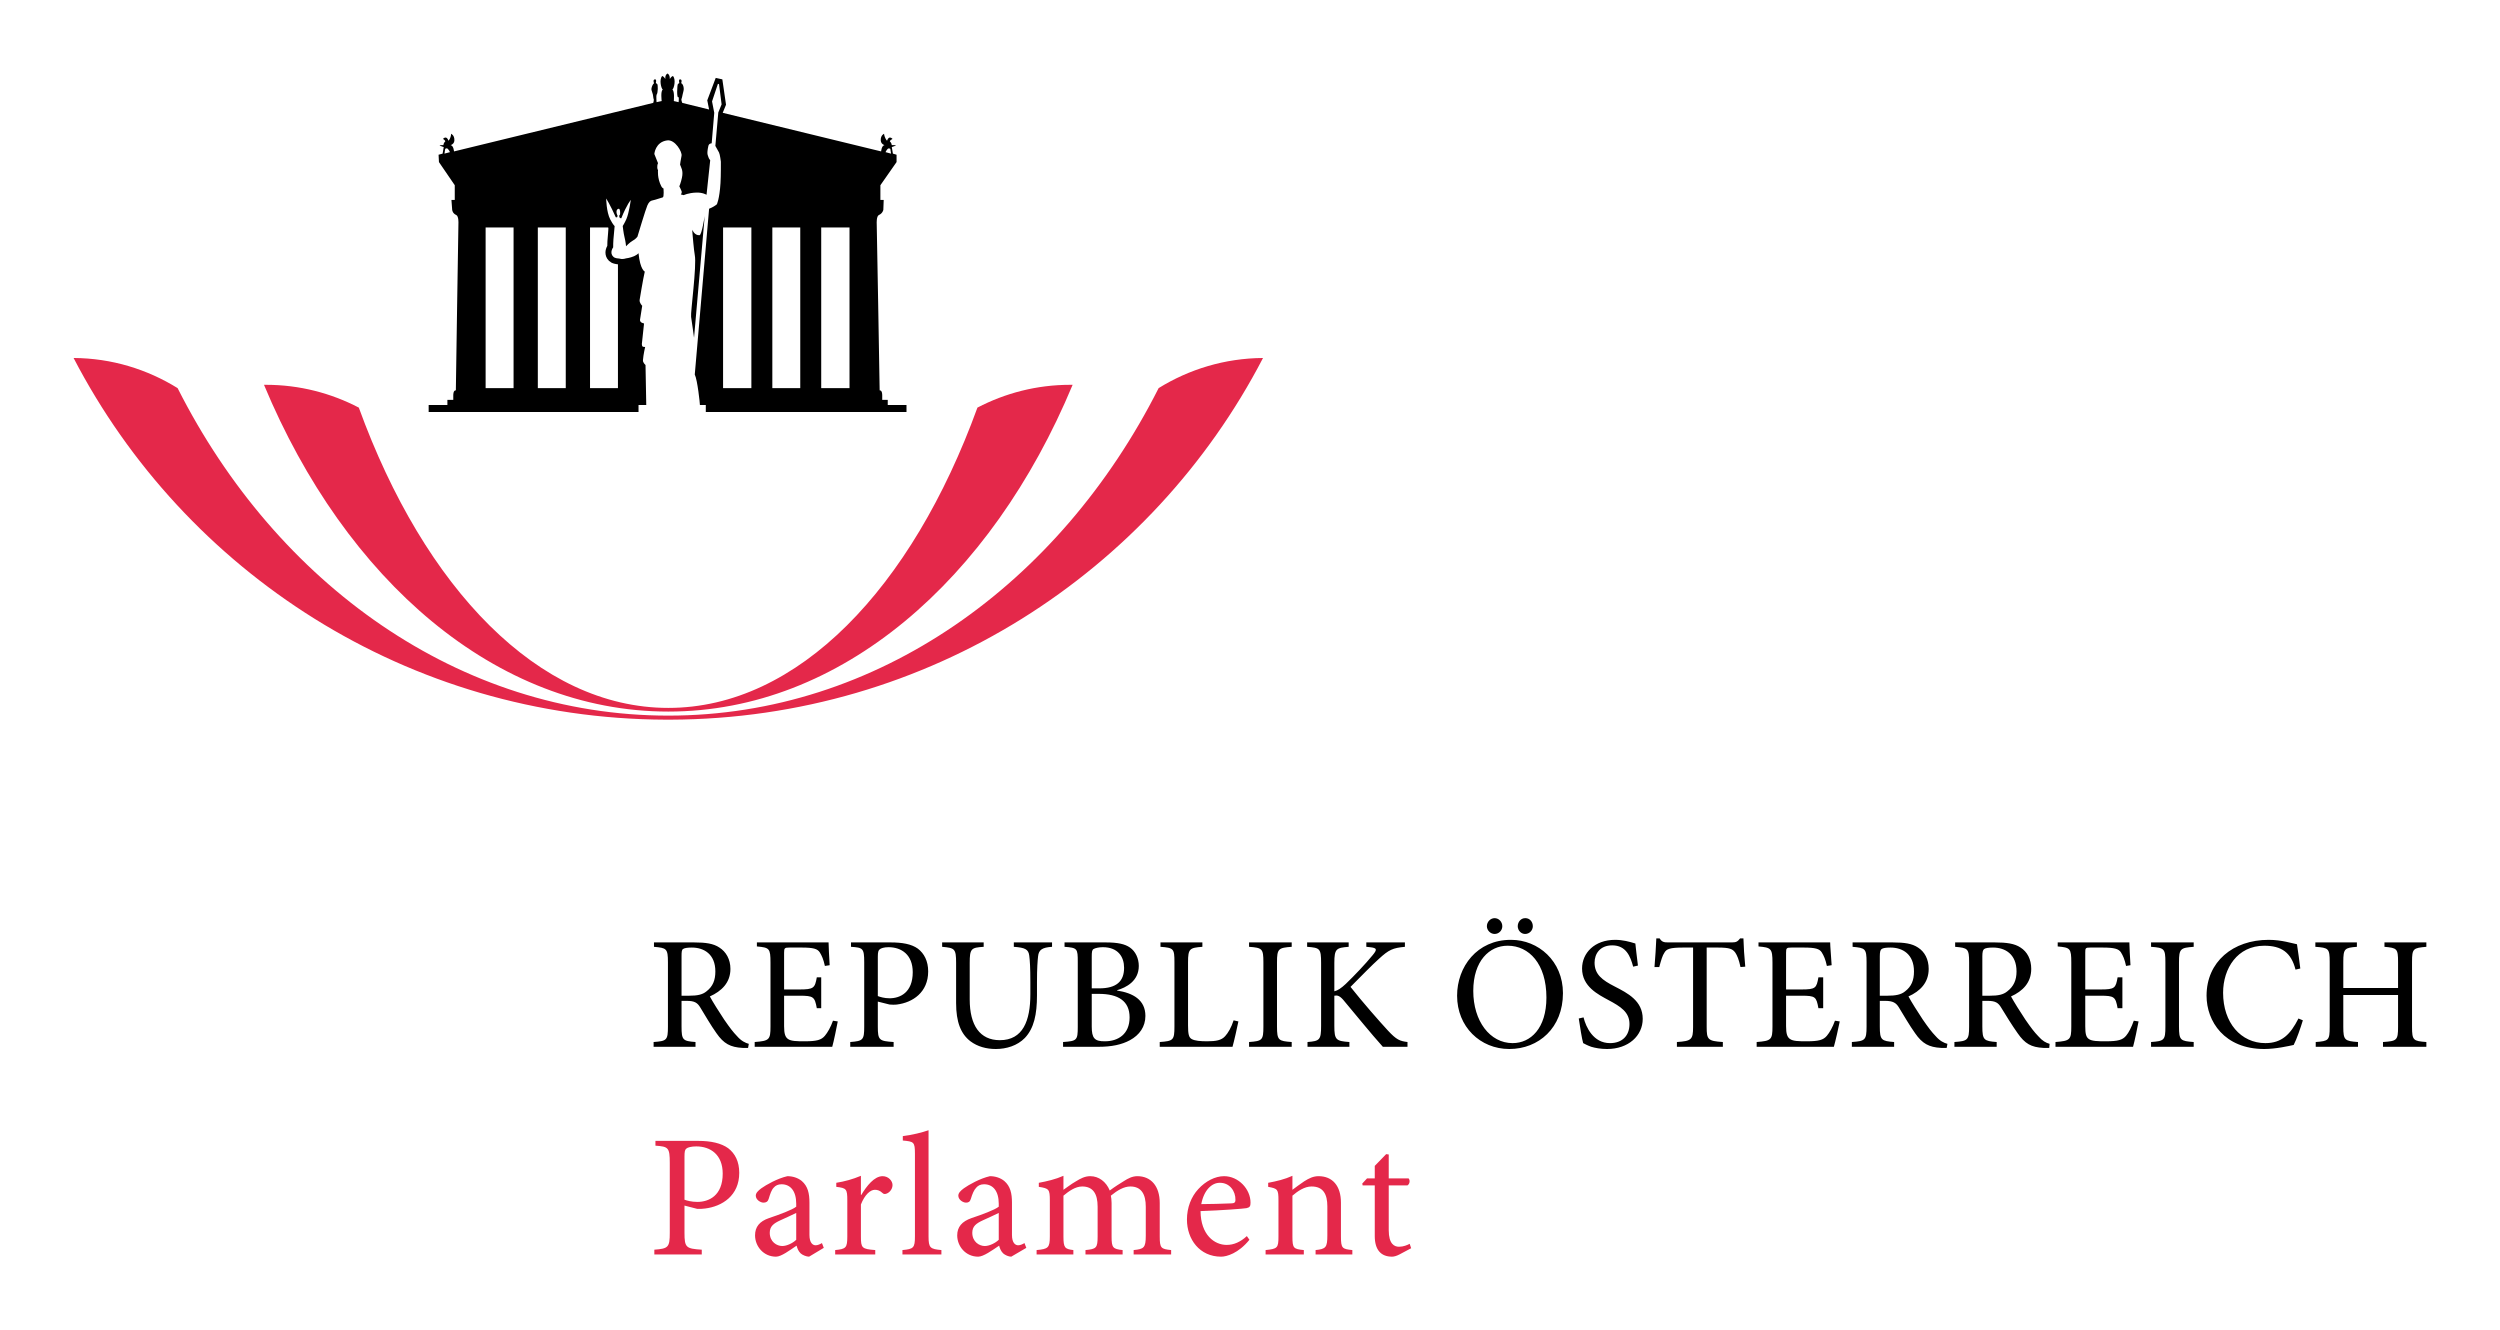
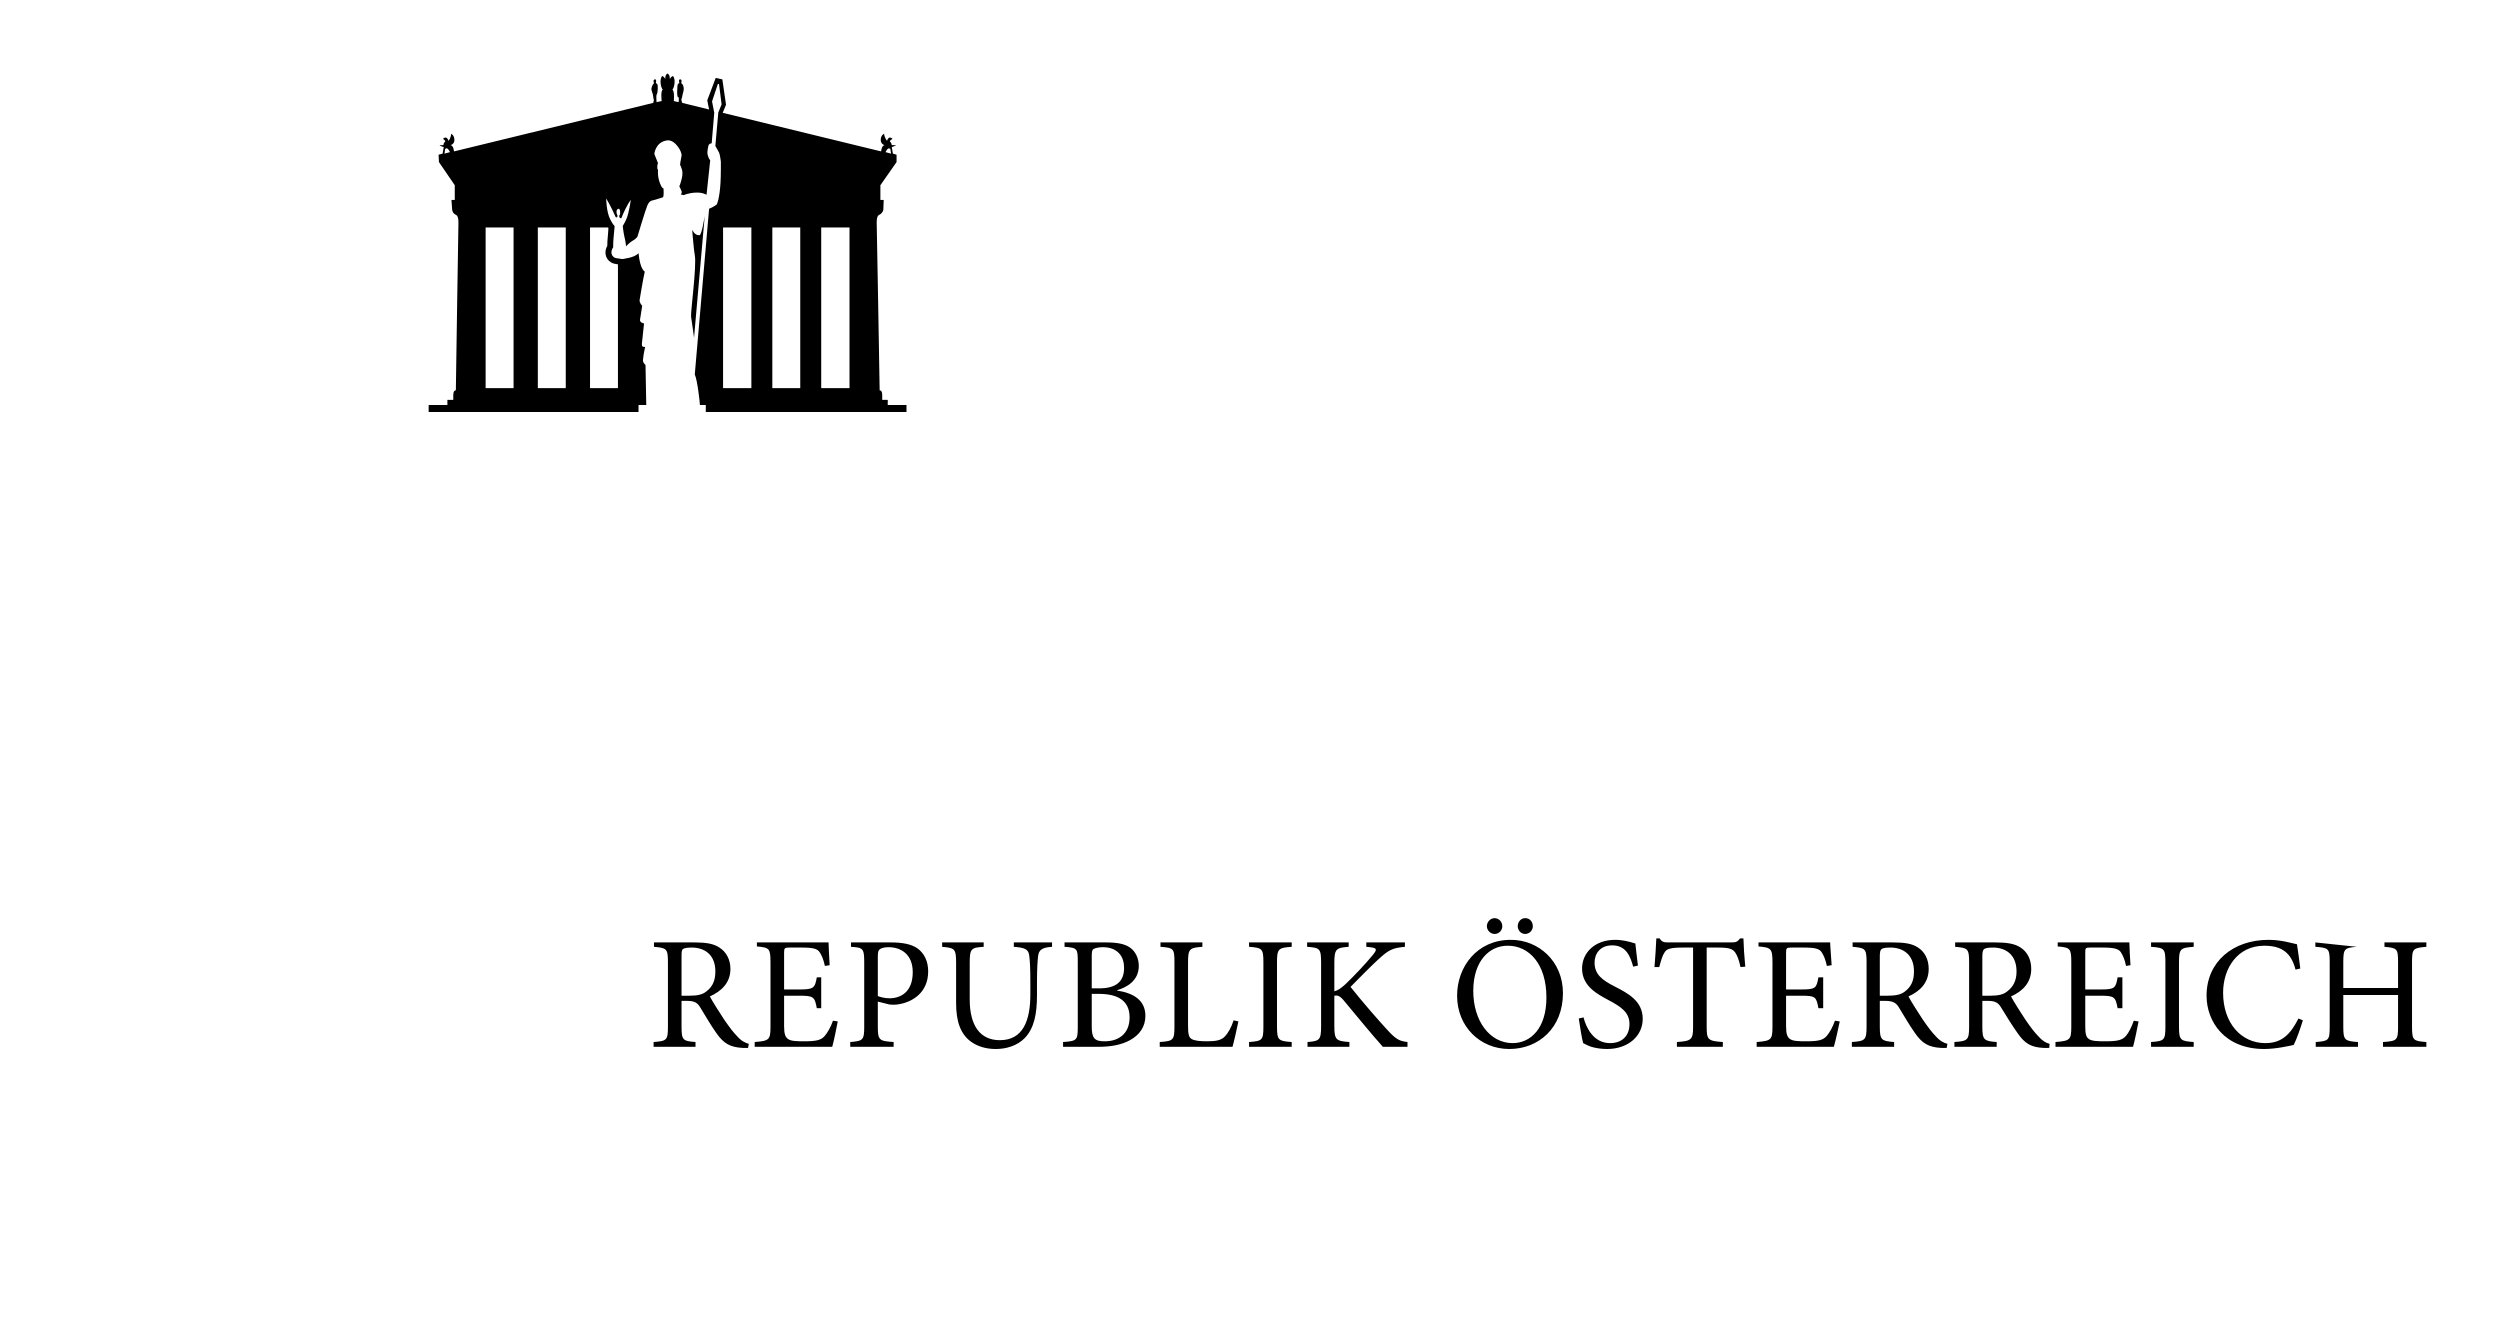
<svg xmlns="http://www.w3.org/2000/svg" version="1.0" width="602.362" height="320.528" id="svg2743">
  <defs id="defs2745" />
  <g id="layer1">
    <g transform="matrix(2.834, 0, 0, 2.834, 216.731, -75.992)" id="g2786">
-       <path d="M -19.719,33.062 C -19.969,33.195 -19.906,33.531 -19.906,33.531 C -19.906,33.531 -20.062,33.273 -20.188,33.281 C -20.442,33.604 -20.265,34.328 -20.125,34.438 C -20.329,34.546 -20.219,35.406 -20.219,35.406 L -20.656,35.5 C -20.656,35.5 -20.694,34.964 -20.656,34.875 C -20.52,34.709 -20.535,34.029 -20.594,33.969 C -20.628,33.936 -20.68,33.889 -20.719,33.875 C -20.691,33.755 -20.649,33.562 -20.781,33.562 C -20.944,33.562 -20.926,33.764 -20.875,33.875 C -20.867,33.896 -20.864,33.885 -20.875,33.906 C -20.916,33.915 -20.964,33.99 -21,34.062 C -21.039,34.137 -21.089,34.275 -21.094,34.375 C -21.1,34.491 -21.014,34.646 -20.969,34.844 C -20.935,34.987 -20.935,35.167 -20.906,35.219 C -20.852,35.306 -20.938,35.562 -20.938,35.562 L -37.875,39.688 C -37.875,39.688 -37.914,39.195 -38.156,39.156 C -37.96,39.075 -37.851,38.949 -37.844,38.75 C -37.826,38.303 -38.125,38.188 -38.125,38.188 C -38.125,38.187 -38.108,38.506 -38.344,38.781 C -38.52,38.276 -38.812,38.625 -38.812,38.625 C -38.812,38.625 -38.583,38.759 -38.625,38.844 C -38.761,38.95 -38.781,39.156 -38.781,39.156 C -38.781,39.156 -39.072,39.142 -39.094,39.188 C -39.107,39.208 -38.987,39.221 -38.938,39.25 C -38.869,39.29 -38.75,39.312 -38.75,39.312 L -38.844,39.875 L -39.188,39.969 L -39.156,40.594 L -37.812,42.562 L -37.812,43.812 L -38.094,43.812 L -38.031,44.656 C -38.031,44.656 -38.01,44.953 -37.688,45.094 C -37.466,45.189 -37.5,45.812 -37.5,45.812 C -37.5,45.812 -37.719,59.429 -37.719,60 C -37.925,60 -37.938,60.297 -37.938,60.438 C -37.938,60.574 -37.938,60.812 -37.938,60.812 L -38.438,60.812 L -38.438,61.25 L -40.031,61.25 L -40.031,61.844 L -22.188,61.844 L -22.188,61.25 L -21.531,61.25 L -21.594,57.844 C -21.594,57.844 -21.83,57.65 -21.812,57.438 C -21.773,56.925 -21.625,56.312 -21.625,56.312 C -21.816,56.309 -21.899,56.316 -21.906,56.062 L -21.719,54.312 C -21.719,54.313 -22.089,54.265 -22.062,54 L -21.875,52.812 C -21.875,52.813 -22.13,52.565 -22.094,52.312 C -22.094,52.312 -21.804,50.519 -21.656,49.906 C -21.656,49.906 -22.05,49.75 -22.188,48.344 C -22.29,48.449 -22.439,48.541 -22.562,48.594 C -22.913,48.746 -23.25,48.781 -23.25,48.781 C -23.25,48.781 -23.534,48.88 -23.75,48.812 C -23.875,48.776 -24.045,48.8 -24.219,48.719 C -24.286,48.69 -24.3,48.669 -24.344,48.625 C -24.681,48.292 -24.344,47.844 -24.344,47.844 C -24.344,47.844 -24.354,47.36 -24.281,46.719 C -24.218,46.102 -24.219,46.031 -24.219,46.031 C -24.219,46.031 -24.324,45.977 -24.594,45.469 C -24.926,44.829 -24.938,43.688 -24.938,43.688 C -24.937,43.688 -24.576,44.26 -24.125,45.281 C -24.076,45.306 -24,45.281 -24,45.281 C -23.99,45.249 -23.969,45.156 -23.969,45.156 C -23.969,45.156 -24.06,44.994 -24.062,44.844 C -24.069,44.661 -23.983,44.58 -23.875,44.562 C -23.778,44.548 -23.75,44.756 -23.75,44.938 C -23.75,45.12 -23.844,45.156 -23.844,45.156 L -23.781,45.344 C -23.781,45.344 -23.736,45.364 -23.656,45.375 C -23.159,44.15 -22.844,43.812 -22.844,43.812 C -22.844,43.812 -22.992,44.907 -23.219,45.438 C -23.355,45.749 -23.531,46.031 -23.531,46.031 C -23.531,46.031 -23.468,46.635 -23.375,47 C -23.28,47.365 -23.25,47.75 -23.25,47.75 C -23.25,47.75 -22.94,47.421 -22.688,47.281 C -22.432,47.149 -22.281,46.938 -22.281,46.938 C -22.281,46.938 -21.582,44.6 -21.438,44.281 C -21.293,43.961 -21.183,43.888 -20.969,43.844 C -20.696,43.788 -20.477,43.691 -20.125,43.594 C -20.011,43.562 -20.062,42.844 -20.062,42.844 C -20.062,42.844 -20.183,42.794 -20.25,42.656 C -20.613,41.957 -20.531,41.281 -20.531,41.281 C -20.531,41.281 -20.589,41.19 -20.594,41.062 C -20.602,40.794 -20.531,40.688 -20.531,40.688 L -20.844,39.906 C -20.844,39.906 -20.766,38.883 -19.75,38.75 C -19.078,38.659 -18.459,39.744 -18.531,40.062 C -18.604,40.383 -18.656,40.812 -18.656,40.812 C -18.586,41.039 -18.358,41.299 -18.5,41.938 C -18.587,42.349 -18.719,42.656 -18.719,42.656 C -18.719,42.656 -18.586,42.907 -18.531,43.062 C -18.472,43.224 -18.594,43.344 -18.594,43.344 L -18.344,43.406 C -18.344,43.406 -17.964,43.211 -17.281,43.188 C -16.734,43.166 -16.406,43.375 -16.406,43.375 L -16.094,40.438 C -16.094,40.438 -16.223,40.29 -16.25,40.156 C -16.277,40.025 -16.419,39.979 -16.25,39.219 C -16.199,38.994 -15.969,39 -15.969,39 L -15.75,36.406 L -15.938,35.438 L -15.438,33.938 L -15.344,33.969 L -15.125,35.688 L -15.406,36.375 L -15.656,39.219 C -15.656,39.219 -15.515,39.472 -15.344,39.781 C -15.26,39.941 -15.188,40.562 -15.188,40.562 C -15.188,40.562 -15.18,41.759 -15.219,42.375 C -15.305,43.764 -15.531,44.188 -15.531,44.188 C -15.641,44.278 -15.849,44.428 -16.188,44.562 C -16.188,44.562 -17.34,57.955 -17.406,58.656 C -17.176,59.112 -16.961,61.164 -16.969,61.25 L -16.469,61.25 L -16.469,61.844 L 0.594,61.844 L 0.594,61.25 L -1,61.25 L -1,60.812 L -1.469,60.812 C -1.469,60.813 -1.469,60.574 -1.469,60.438 C -1.469,60.297 -1.481,60 -1.688,60 C -1.687,59.429 -1.938,45.812 -1.938,45.812 C -1.938,45.812 -1.97,45.189 -1.75,45.094 C -1.429,44.953 -1.375,44.656 -1.375,44.656 L -1.344,43.812 L -1.625,43.812 L -1.625,42.562 L -0.25,40.594 L -0.25,39.969 L -0.562,39.875 L -0.656,39.312 C -0.656,39.312 -0.536,39.29 -0.469,39.25 C -0.42,39.221 -0.302,39.208 -0.312,39.188 C -0.333,39.142 -0.656,39.156 -0.656,39.156 C -0.656,39.156 -0.677,38.95 -0.812,38.844 C -0.855,38.759 -0.594,38.625 -0.594,38.625 C -0.594,38.625 -0.888,38.276 -1.062,38.781 C -1.296,38.506 -1.312,38.188 -1.312,38.188 C -1.312,38.187 -1.614,38.303 -1.594,38.75 C -1.586,38.949 -1.479,39.075 -1.281,39.156 C -1.525,39.195 -1.562,39.688 -1.562,39.688 L -15.031,36.406 L -14.75,35.719 L -15.062,33.562 L -15.625,33.438 L -16.344,35.344 C -16.344,35.344 -16.25,35.812 -16.188,36.125 L -18.469,35.562 C -18.469,35.562 -18.581,35.306 -18.531,35.219 C -18.5,35.167 -18.469,34.987 -18.438,34.844 C -18.394,34.646 -18.341,34.491 -18.344,34.375 C -18.345,34.275 -18.365,34.138 -18.406,34.062 C -18.442,33.99 -18.488,33.915 -18.531,33.906 C -18.541,33.885 -18.57,33.896 -18.562,33.875 C -18.512,33.764 -18.491,33.562 -18.656,33.562 C -18.785,33.562 -18.747,33.755 -18.719,33.875 C -18.759,33.889 -18.806,33.936 -18.844,33.969 C -18.899,34.029 -18.968,35.246 -18.781,35.062 C -18.742,35.155 -18.781,35.5 -18.781,35.5 L -19.188,35.406 C -19.187,35.406 -19.108,34.546 -19.312,34.438 C -19.17,34.327 -18.995,33.604 -19.25,33.281 C -19.374,33.273 -19.531,33.531 -19.531,33.531 C -19.531,33.531 -19.492,33.203 -19.719,33.062 z M -38.562,39.438 C -38.519,39.422 -38.464,39.409 -38.406,39.469 C -38.285,39.585 -38.219,39.75 -38.219,39.75 L -38.688,39.875 L -38.625,39.469 C -38.625,39.469 -38.606,39.453 -38.562,39.438 z M -0.938,39.438 C -0.855,39.421 -0.781,39.469 -0.781,39.469 L -0.719,39.875 L -1.188,39.75 C -1.187,39.75 -1.119,39.585 -1,39.469 C -0.971,39.439 -0.965,39.443 -0.938,39.438 z M -16.562,45.188 C -16.563,45.187 -16.815,46.799 -17,46.812 C -17.435,46.847 -17.625,46.344 -17.625,46.344 L -17.594,46.75 C -17.594,46.75 -17.484,48.087 -17.406,48.5 C -17.227,49.401 -17.776,53.377 -17.719,53.75 C -17.63,54.315 -17.469,55.531 -17.469,55.531 L -16.562,45.188 z M -35.188,46.156 L -32.812,46.156 L -32.812,59.812 L -35.188,59.812 L -35.188,46.156 z M -30.75,46.156 L -28.375,46.156 L -28.375,59.812 L -30.75,59.812 L -30.75,46.156 z M -26.312,46.156 L -24.781,46.156 C -24.769,46.174 -24.761,46.171 -24.75,46.188 C -24.755,46.279 -24.756,46.45 -24.781,46.688 C -24.835,47.177 -24.843,47.538 -24.844,47.719 C -24.936,47.886 -25,48.084 -25,48.281 C -25,48.519 -24.924,48.765 -24.719,48.969 L -24.688,49 L -24.469,49.156 C -24.295,49.234 -24.12,49.263 -24,49.281 L -23.938,49.281 L -23.938,59.812 L -26.312,59.812 L -26.312,46.156 z M -15,46.156 L -12.594,46.156 L -12.594,59.812 L -15,59.812 L -15,46.156 z M -10.812,46.156 L -8.438,46.156 L -8.438,59.812 L -10.812,59.812 L -10.812,46.156 z M -6.656,46.156 L -4.25,46.156 L -4.25,59.812 L -6.656,59.812 L -6.656,46.156 z M 50.594,104.875 C 50.252,104.875 49.937,105.18 49.938,105.562 C 49.938,105.918 50.252,106.219 50.594,106.219 C 50.962,106.219 51.25,105.918 51.25,105.562 C 51.25,105.18 50.949,104.875 50.594,104.875 z M 53.188,104.875 C 52.845,104.875 52.562,105.18 52.562,105.562 C 52.562,105.918 52.845,106.219 53.188,106.219 C 53.556,106.219 53.844,105.918 53.844,105.562 C 53.844,105.18 53.574,104.875 53.219,104.875 L 53.188,104.875 z M 64.344,106.594 C 64.316,107.331 64.256,108.199 64.188,109.031 L 64.594,109.031 C 64.757,108.43 64.868,108.045 65.031,107.812 C 65.209,107.498 65.491,107.375 66.625,107.375 L 67.469,107.375 L 67.469,114.125 C 67.469,115.205 67.336,115.324 66.094,115.406 L 66.094,115.812 L 70,115.812 L 70,115.406 C 68.716,115.324 68.625,115.191 68.625,114.125 L 68.625,107.375 L 69.562,107.375 C 70.6,107.375 70.83,107.498 71.062,107.812 C 71.213,108.045 71.363,108.376 71.5,109.031 L 71.906,109 C 71.825,108.207 71.764,107.207 71.75,106.594 L 71.469,106.594 C 71.264,106.853 71.15,106.938 70.781,106.938 L 65.375,106.938 C 64.993,106.938 64.816,106.907 64.625,106.594 L 64.344,106.594 z M 51.969,106.719 C 49.1,106.719 47.406,109.01 47.406,111.469 C 47.406,114.104 49.371,116 51.844,116 C 54.344,116 56.406,114.201 56.406,111.25 C 56.406,108.519 54.309,106.719 52,106.719 L 51.969,106.719 z M 60.844,106.719 C 59.081,106.719 58.031,107.845 58.031,109.156 C 58.031,110.7 59.406,111.365 60.281,111.844 C 61.305,112.389 62.062,112.864 62.062,113.875 C 62.062,114.871 61.445,115.5 60.406,115.5 C 58.986,115.5 58.361,114.145 58.156,113.312 L 57.75,113.406 C 57.846,114.062 58.03,115.214 58.125,115.5 C 58.263,115.569 58.47,115.69 58.812,115.812 C 59.14,115.909 59.597,116 60.156,116 C 61.974,116 63.188,114.871 63.188,113.438 C 63.188,111.894 61.891,111.246 60.812,110.688 C 59.734,110.14 59.094,109.654 59.094,108.656 C 59.094,107.919 59.543,107.188 60.594,107.188 C 61.782,107.188 62.143,108.139 62.375,109 L 62.781,108.906 C 62.671,108.046 62.616,107.522 62.562,107.031 C 62.044,106.868 61.472,106.719 60.844,106.719 z M 116.406,106.719 C 113.36,106.719 111.125,108.588 111.125,111.469 C 111.125,113.641 112.63,116 116.031,116 C 117.015,116 118.15,115.739 118.531,115.656 C 118.778,115.192 119.123,114.19 119.312,113.562 L 118.938,113.406 C 118.255,114.759 117.519,115.5 116.125,115.5 C 114.049,115.5 112.531,113.772 112.531,111.219 C 112.531,109.142 113.75,107.219 116.031,107.219 C 117.506,107.219 118.319,107.802 118.688,109.25 L 119.094,109.156 C 119.011,108.419 118.921,107.859 118.812,107.094 C 118.43,107.025 117.513,106.719 116.406,106.719 z M -20.875,106.938 L -20.875,107.312 C -19.81,107.409 -19.688,107.45 -19.688,108.625 L -19.688,114.094 C -19.688,115.255 -19.786,115.324 -20.906,115.406 L -20.906,115.812 L -17.344,115.812 L -17.344,115.406 C -18.422,115.324 -18.531,115.241 -18.531,114.094 L -18.531,111.906 L -18.094,111.906 C -17.396,111.906 -17.17,112.086 -16.938,112.469 C -16.527,113.139 -16.041,113.986 -15.562,114.656 C -14.947,115.544 -14.381,115.851 -13.344,115.906 C -13.194,115.92 -13.039,115.906 -12.875,115.906 L -12.812,115.562 C -13.113,115.48 -13.457,115.316 -13.812,114.906 C -14.155,114.551 -14.414,114.21 -14.906,113.5 C -15.315,112.885 -15.893,111.969 -16.125,111.531 C -15.127,111.081 -14.375,110.362 -14.375,109.188 C -14.375,108.369 -14.752,107.73 -15.312,107.375 C -15.819,107.034 -16.471,106.938 -17.469,106.938 L -20.875,106.938 z M -12.125,106.938 L -12.125,107.281 C -11.059,107.376 -10.969,107.44 -10.969,108.656 L -10.969,114.094 C -10.969,115.215 -11.069,115.31 -12.312,115.406 L -12.312,115.812 L -5.719,115.812 C -5.595,115.39 -5.332,114.106 -5.25,113.656 L -5.656,113.594 C -5.848,114.14 -6.113,114.603 -6.344,114.875 C -6.645,115.231 -7.025,115.344 -8.062,115.344 C -8.745,115.344 -9.209,115.334 -9.469,115.156 C -9.714,114.993 -9.812,114.704 -9.812,114.062 L -9.812,111.469 L -8.5,111.469 C -7.311,111.469 -7.209,111.561 -7.031,112.531 L -6.656,112.531 L -6.656,109.906 L -7.031,109.906 C -7.195,110.823 -7.288,110.938 -8.531,110.938 L -9.812,110.938 L -9.812,107.812 C -9.812,107.416 -9.768,107.375 -9.344,107.375 L -8.312,107.375 C -7.329,107.375 -6.973,107.481 -6.781,107.781 C -6.604,108.067 -6.468,108.364 -6.344,108.938 L -5.938,108.875 C -5.979,108.165 -6.031,107.265 -6.031,106.938 L -12.125,106.938 z M -4.125,106.938 L -4.125,107.312 C -3.114,107.381 -3,107.424 -3,108.625 L -3,114.094 C -3,115.229 -3.095,115.324 -4.188,115.406 L -4.188,115.812 L -0.5,115.812 L -0.5,115.406 C -1.73,115.324 -1.844,115.254 -1.844,114.094 L -1.844,111.969 L -0.844,112.219 C -0.693,112.234 -0.424,112.246 -0.219,112.219 C 1.12,112.054 2.437,111.183 2.438,109.406 C 2.438,108.519 2.095,107.877 1.562,107.469 C 1.016,107.073 0.22,106.938 -0.75,106.938 L -4.125,106.938 z M 3.625,106.938 L 3.625,107.312 C 4.69,107.409 4.813,107.459 4.812,108.688 L 4.812,112.094 C 4.812,113.706 5.213,114.715 6.031,115.344 C 6.633,115.794 7.382,116 8.188,116 C 9.09,116 10.015,115.718 10.656,115.062 C 11.436,114.243 11.688,113.049 11.688,111.438 L 11.688,110.344 C 11.688,109.074 11.74,108.494 11.781,108.125 C 11.836,107.551 12.149,107.368 12.969,107.312 L 12.969,106.938 L 9.719,106.938 L 9.719,107.312 C 10.688,107.381 10.963,107.53 11.031,108.062 C 11.085,108.486 11.125,109.056 11.125,110.312 L 11.125,111.344 C 11.125,113.597 10.498,115.25 8.531,115.25 C 6.838,115.25 5.969,113.994 5.969,111.781 L 5.969,108.688 C 5.969,107.459 6.091,107.381 7.156,107.312 L 7.156,106.938 L 3.625,106.938 z M 14.031,106.938 L 14.031,107.312 C 15.124,107.395 15.156,107.459 15.156,108.594 L 15.156,114.125 C 15.156,115.259 15.081,115.324 13.906,115.406 L 13.906,115.812 L 16.938,115.812 C 18.017,115.812 18.898,115.632 19.594,115.25 C 20.4,114.814 20.906,114.104 20.906,113.188 C 20.906,111.823 19.852,111.236 18.5,111.031 L 18.5,111 C 19.251,110.781 20.344,110.235 20.344,108.938 C 20.344,108.309 20.072,107.703 19.594,107.375 C 19.171,107.075 18.556,106.938 17.531,106.938 L 14.031,106.938 z M 22.188,106.938 L 22.188,107.312 C 23.309,107.395 23.375,107.464 23.375,108.625 L 23.375,114.094 C 23.375,115.254 23.273,115.324 22.125,115.406 L 22.125,115.812 L 28.312,115.812 C 28.435,115.39 28.731,114.08 28.812,113.656 L 28.406,113.562 C 28.203,114.191 27.934,114.634 27.688,114.906 C 27.374,115.261 26.907,115.344 26.156,115.344 C 25.582,115.344 25.117,115.306 24.844,115.156 C 24.598,115.02 24.531,114.737 24.531,114 L 24.531,108.625 C 24.531,107.464 24.67,107.395 25.75,107.312 L 25.75,106.938 L 22.188,106.938 z M 29.719,106.938 L 29.719,107.312 C 30.839,107.395 30.937,107.464 30.938,108.625 L 30.938,114.094 C 30.938,115.255 30.839,115.324 29.719,115.406 L 29.719,115.812 L 33.344,115.812 L 33.344,115.406 C 32.224,115.324 32.094,115.269 32.094,114.094 L 32.094,108.625 C 32.094,107.464 32.224,107.395 33.344,107.312 L 33.344,106.938 L 29.719,106.938 z M 34.656,106.938 L 34.656,107.312 C 35.736,107.395 35.844,107.445 35.844,108.688 L 35.844,114.031 C 35.844,115.233 35.726,115.324 34.688,115.406 L 34.688,115.812 L 38.25,115.812 L 38.25,115.406 C 37.116,115.324 36.969,115.233 36.969,114.031 L 36.969,111.469 C 37.201,111.427 37.391,111.444 37.719,111.812 C 38.935,113.26 40.029,114.625 41.094,115.812 L 43.188,115.812 L 43.188,115.406 C 42.531,115.324 42.255,115.216 41.531,114.438 C 40.847,113.7 39.367,112.016 38.344,110.719 C 39.259,109.791 40.218,108.821 40.75,108.344 C 41.61,107.551 41.945,107.409 42.969,107.312 L 42.969,106.938 L 39.688,106.938 L 39.688,107.312 L 40,107.344 C 40.615,107.412 40.628,107.539 40.219,108.031 C 39.604,108.782 38.689,109.745 37.938,110.469 C 37.555,110.824 37.269,111.025 36.969,111.094 L 36.969,108.688 C 36.969,107.472 37.135,107.395 38.188,107.312 L 38.188,106.938 L 34.656,106.938 z M 73.031,106.938 L 73.031,107.281 C 74.096,107.376 74.219,107.44 74.219,108.656 L 74.219,114.094 C 74.219,115.215 74.117,115.31 72.875,115.406 L 72.875,115.812 L 79.438,115.812 C 79.561,115.39 79.855,114.106 79.938,113.656 L 79.531,113.594 C 79.34,114.14 79.076,114.603 78.844,114.875 C 78.544,115.231 78.164,115.344 77.125,115.344 C 76.442,115.344 75.979,115.334 75.719,115.156 C 75.472,114.993 75.375,114.704 75.375,114.062 L 75.375,111.469 L 76.688,111.469 C 77.875,111.469 77.947,111.561 78.125,112.531 L 78.531,112.531 L 78.531,109.906 L 78.125,109.906 C 77.961,110.823 77.899,110.938 76.656,110.938 L 75.375,110.938 L 75.375,107.812 C 75.375,107.416 75.421,107.375 75.844,107.375 L 76.875,107.375 C 77.859,107.375 78.215,107.481 78.406,107.781 C 78.584,108.067 78.721,108.364 78.844,108.938 L 79.25,108.875 C 79.209,108.165 79.125,107.265 79.125,106.938 L 73.031,106.938 z M 81.031,106.938 L 81.031,107.312 C 82.097,107.409 82.219,107.45 82.219,108.625 L 82.219,114.094 C 82.219,115.255 82.089,115.324 80.969,115.406 L 80.969,115.812 L 84.562,115.812 L 84.562,115.406 C 83.484,115.324 83.344,115.241 83.344,114.094 L 83.344,111.906 L 83.781,111.906 C 84.478,111.906 84.736,112.086 84.969,112.469 C 85.379,113.139 85.865,113.986 86.344,114.656 C 86.957,115.544 87.524,115.851 88.562,115.906 C 88.713,115.92 88.868,115.906 89.031,115.906 L 89.094,115.562 C 88.794,115.48 88.449,115.316 88.094,114.906 C 87.752,114.551 87.492,114.21 87,113.5 C 86.59,112.885 86.013,111.969 85.781,111.531 C 86.778,111.081 87.5,110.362 87.5,109.188 C 87.5,108.369 87.154,107.73 86.594,107.375 C 86.089,107.034 85.434,106.938 84.438,106.938 L 81.031,106.938 z M 89.75,106.938 L 89.75,107.312 C 90.816,107.409 90.938,107.45 90.938,108.625 L 90.938,114.094 C 90.938,115.255 90.807,115.324 89.688,115.406 L 89.688,115.812 L 93.281,115.812 L 93.281,115.406 C 92.201,115.324 92.063,115.241 92.062,114.094 L 92.062,111.906 L 92.5,111.906 C 93.196,111.906 93.424,112.086 93.656,112.469 C 94.066,113.139 94.585,113.986 95.062,114.656 C 95.677,115.544 96.211,115.851 97.25,115.906 C 97.4,115.92 97.586,115.906 97.75,115.906 L 97.781,115.562 C 97.48,115.48 97.167,115.316 96.812,114.906 C 96.471,114.551 96.21,114.21 95.719,113.5 C 95.309,112.885 94.731,111.969 94.5,111.531 C 95.496,111.081 96.219,110.362 96.219,109.188 C 96.219,108.369 95.873,107.73 95.312,107.375 C 94.808,107.034 94.121,106.938 93.125,106.938 L 89.75,106.938 z M 98.469,106.938 L 98.469,107.281 C 99.535,107.376 99.625,107.44 99.625,108.656 L 99.625,114.094 C 99.625,115.215 99.525,115.31 98.281,115.406 L 98.281,115.812 L 104.875,115.812 C 104.999,115.39 105.261,114.106 105.344,113.656 L 104.938,113.594 C 104.746,114.14 104.514,114.603 104.281,114.875 C 103.981,115.231 103.601,115.344 102.562,115.344 C 101.88,115.344 101.385,115.334 101.125,115.156 C 100.879,114.993 100.812,114.704 100.812,114.062 L 100.812,111.469 L 102.094,111.469 C 103.282,111.469 103.385,111.561 103.562,112.531 L 103.969,112.531 L 103.969,109.906 L 103.562,109.906 C 103.399,110.823 103.336,110.938 102.094,110.938 L 100.812,110.938 L 100.812,107.812 C 100.812,107.416 100.828,107.375 101.25,107.375 L 102.281,107.375 C 103.265,107.375 103.653,107.481 103.844,107.781 C 104.021,108.067 104.159,108.364 104.281,108.938 L 104.656,108.875 C 104.615,108.165 104.562,107.265 104.562,106.938 L 98.469,106.938 z M 106.406,106.938 L 106.406,107.312 C 107.526,107.395 107.625,107.464 107.625,108.625 L 107.625,114.094 C 107.625,115.255 107.526,115.324 106.406,115.406 L 106.406,115.812 L 110.031,115.812 L 110.031,115.406 C 108.911,115.324 108.781,115.269 108.781,114.094 L 108.781,108.625 C 108.781,107.464 108.911,107.395 110.031,107.312 L 110.031,106.938 L 106.406,106.938 z M 120.375,106.938 L 120.375,107.312 C 121.495,107.395 121.594,107.446 121.594,108.594 L 121.594,114.125 C 121.594,115.272 121.499,115.324 120.406,115.406 L 120.406,115.812 L 124,115.812 L 124,115.406 C 122.88,115.324 122.75,115.259 122.75,114.125 L 122.75,111.406 L 127.406,111.406 L 127.406,114.125 C 127.406,115.272 127.3,115.324 126.125,115.406 L 126.125,115.812 L 129.812,115.812 L 129.812,115.406 C 128.706,115.324 128.594,115.272 128.594,114.125 L 128.594,108.594 C 128.594,107.459 128.692,107.409 129.812,107.312 L 129.812,106.938 L 126.25,106.938 L 126.25,107.312 C 127.315,107.409 127.406,107.459 127.406,108.594 L 127.406,110.812 L 122.75,110.812 L 122.75,108.594 C 122.75,107.459 122.868,107.395 123.906,107.312 L 123.906,106.938 L 120.375,106.938 z M 51.688,107.219 L 51.719,107.219 C 53.508,107.219 55,108.744 55,111.625 C 55,114.249 53.655,115.5 52.125,115.5 C 50.199,115.5 48.781,113.63 48.781,111.062 C 48.781,108.494 50.17,107.219 51.688,107.219 z M -0.938,107.344 C 0.182,107.344 1.125,107.994 1.125,109.469 C 1.125,111.204 0.044,111.688 -0.844,111.688 C -1.295,111.688 -1.666,111.569 -1.844,111.5 L -1.844,108.156 C -1.844,107.76 -1.796,107.614 -1.688,107.531 C -1.591,107.436 -1.32,107.344 -0.938,107.344 z M 17.281,107.344 C 18.58,107.344 19.094,108.165 19.094,109.094 C 19.094,110.241 18.457,110.844 16.969,110.844 L 16.344,110.844 L 16.344,108.188 C 16.344,107.736 16.364,107.582 16.5,107.5 C 16.624,107.419 16.954,107.344 17.281,107.344 z M -17.656,107.375 C -16.631,107.375 -15.656,107.93 -15.656,109.406 C -15.656,110.156 -15.873,110.683 -16.406,111.094 C -16.747,111.38 -17.191,111.469 -17.875,111.469 L -18.531,111.469 L -18.531,108.125 C -18.531,107.756 -18.516,107.569 -18.406,107.5 C -18.297,107.419 -18.052,107.375 -17.656,107.375 z M 84.25,107.375 C 85.274,107.375 86.25,107.93 86.25,109.406 C 86.25,110.156 86.033,110.683 85.5,111.094 C 85.159,111.38 84.683,111.469 84,111.469 L 83.344,111.469 L 83.344,108.125 C 83.344,107.756 83.39,107.569 83.5,107.5 C 83.609,107.419 83.854,107.375 84.25,107.375 z M 92.969,107.375 C 93.993,107.375 94.969,107.93 94.969,109.406 C 94.969,110.156 94.72,110.683 94.188,111.094 C 93.846,111.38 93.401,111.469 92.719,111.469 L 92.062,111.469 L 92.062,108.125 C 92.062,107.756 92.11,107.569 92.219,107.5 C 92.329,107.419 92.572,107.375 92.969,107.375 z M 16.344,111.312 L 16.938,111.312 C 18.604,111.312 19.562,111.92 19.562,113.312 C 19.562,114.748 18.575,115.344 17.469,115.344 C 16.58,115.358 16.344,115.078 16.344,114.094 L 16.344,111.312 z" id="path157" style="fill: rgb(0, 0, 0); fill-opacity: 1; fill-rule: nonzero; stroke: none;" />
-       <path d="M -70.219,57.25 C -60.766,75.461 -41.791,87.924 -19.875,88 L -19.469,88 C 2.449,87.924 21.455,75.461 30.906,57.25 C 27.653,57.271 24.611,58.214 22.031,59.812 C 13.609,76.484 -1.9,87.656 -19.656,87.656 C -37.411,87.656 -52.953,76.484 -61.375,59.812 C -63.955,58.214 -66.965,57.27 -70.219,57.25 z M -54.031,59.531 C -47.105,76.156 -34.306,87.312 -19.656,87.312 C -5.005,87.313 7.792,76.156 14.719,59.531 C 14.646,59.531 14.572,59.531 14.5,59.531 C 11.66,59.531 8.981,60.241 6.625,61.469 C 1.044,76.831 -8.636,87 -19.656,87 C -30.675,87 -40.388,76.831 -45.969,61.469 C -48.325,60.241 -51.004,59.531 -53.844,59.531 C -53.916,59.531 -53.96,59.531 -54.031,59.531 z M 2.469,122.906 C 1.964,123.085 1.054,123.317 0.281,123.406 L 0.281,123.781 C 1.218,123.87 1.312,123.895 1.312,124.906 L 1.312,131.938 C 1.312,132.919 1.186,133.005 0.25,133.094 L 0.25,133.469 L 3.562,133.469 L 3.562,133.094 C 2.611,133.005 2.469,132.919 2.469,131.938 L 2.469,122.906 z M -20.75,123.812 L -20.75,124.219 C -19.65,124.294 -19.531,124.38 -19.531,125.688 L -19.531,131.625 C -19.531,132.859 -19.655,132.974 -20.844,133.062 L -20.844,133.469 L -16.812,133.469 L -16.812,133.062 C -18.15,132.974 -18.281,132.889 -18.281,131.625 L -18.281,129.312 L -17.188,129.594 C -17.024,129.607 -16.754,129.591 -16.531,129.562 C -15.074,129.384 -13.625,128.464 -13.625,126.531 C -13.625,125.565 -13.982,124.884 -14.562,124.438 C -15.158,124.006 -16.037,123.812 -17.094,123.812 L -20.75,123.812 z M -17.281,124.281 C -16.062,124.281 -15.031,124.989 -15.031,126.594 C -15.031,128.482 -16.221,129 -17.188,129 C -17.677,129 -18.088,128.887 -18.281,128.812 L -18.281,125.156 C -18.281,124.725 -18.244,124.558 -18.125,124.469 C -18.021,124.365 -17.698,124.281 -17.281,124.281 z M 41.375,124.938 L 40.406,125.938 L 40.406,127 L 39.75,127 L 39.344,127.438 L 39.375,127.594 L 40.406,127.594 L 40.406,131.906 C 40.406,133.081 40.938,133.656 41.875,133.656 C 42.024,133.656 42.248,133.602 42.5,133.469 L 43.5,132.938 L 43.375,132.562 C 43.181,132.666 42.841,132.812 42.469,132.812 C 42.083,132.812 41.594,132.596 41.594,131.406 L 41.594,127.594 L 43.188,127.594 C 43.381,127.475 43.43,127.162 43.281,127 L 41.594,127 L 41.594,124.969 L 41.375,124.938 z M -3.281,126.781 C -3.995,127.079 -4.646,127.257 -5.375,127.375 L -5.375,127.719 C -4.513,127.823 -4.437,127.894 -4.438,128.875 L -4.438,131.938 C -4.438,132.904 -4.548,133.005 -5.469,133.094 L -5.469,133.469 L -2.062,133.469 L -2.062,133.094 C -3.208,133.005 -3.281,132.919 -3.281,131.938 L -3.281,129.219 C -2.955,128.386 -2.48,127.969 -2.094,127.969 C -1.856,127.969 -1.66,128.042 -1.438,128.25 C -1.347,128.339 -1.241,128.355 -1.062,128.281 C -0.78,128.148 -0.594,127.86 -0.594,127.562 C -0.594,127.221 -0.931,126.812 -1.438,126.812 C -2.15,126.812 -2.804,127.663 -3.25,128.406 L -3.281,128.406 L -3.281,126.781 z M 13.938,126.781 C 13.268,127.079 12.499,127.257 11.844,127.375 L 11.844,127.719 C 12.706,127.853 12.781,127.922 12.781,128.875 L 12.781,131.938 C 12.781,132.904 12.637,133.005 11.656,133.094 L 11.656,133.469 L 14.781,133.469 L 14.781,133.094 C 14.054,133.005 13.938,132.904 13.938,131.938 L 13.938,128.469 C 14.383,128.096 14.951,127.688 15.531,127.688 C 16.453,127.688 16.844,128.306 16.844,129.406 L 16.844,131.938 C 16.844,132.919 16.734,133.005 15.812,133.094 L 15.812,133.469 L 18.969,133.469 L 18.969,133.094 C 18.151,133.005 18.031,132.905 18.031,131.969 L 18.031,129.094 C 18.031,128.811 17.999,128.646 17.969,128.469 C 18.534,128.007 19.09,127.688 19.625,127.688 C 20.561,127.688 20.938,128.35 20.938,129.406 L 20.938,131.875 C 20.938,132.915 20.769,133.005 19.906,133.094 L 19.906,133.469 L 23.094,133.469 L 23.094,133.094 C 22.231,133.005 22.125,132.934 22.125,131.938 L 22.125,129.094 C 22.125,127.638 21.364,126.812 20.219,126.812 C 19.789,126.812 19.42,127.011 19.094,127.219 C 18.736,127.441 18.306,127.704 17.875,128.031 C 17.562,127.272 16.933,126.812 16.219,126.812 C 15.758,126.812 15.386,127.013 15,127.25 C 14.539,127.517 14.249,127.761 13.938,127.969 L 13.938,126.781 z M 33.406,126.781 C 32.752,127.079 32.057,127.243 31.344,127.375 L 31.344,127.719 C 32.146,127.868 32.219,127.922 32.219,128.875 L 32.219,131.938 C 32.219,132.919 32.135,132.99 31.125,133.094 L 31.125,133.469 L 34.375,133.469 L 34.375,133.094 C 33.499,133.005 33.406,132.949 33.406,131.938 L 33.406,128.469 C 33.852,128.083 34.437,127.688 35.031,127.688 C 36.028,127.688 36.375,128.349 36.375,129.375 L 36.375,131.844 C 36.375,132.87 36.251,133.005 35.375,133.094 L 35.375,133.469 L 38.5,133.469 L 38.5,133.094 C 37.639,133.005 37.531,132.949 37.531,131.938 L 37.531,129.062 C 37.531,127.636 36.814,126.812 35.625,126.812 C 35.194,126.812 34.823,126.983 34.406,127.25 C 34.035,127.502 33.704,127.746 33.406,127.969 L 33.406,126.781 z M -9.531,126.812 C -10.379,127.005 -11.334,127.546 -11.75,127.844 C -12.031,128.053 -12.219,128.245 -12.219,128.469 C -12.219,128.81 -11.83,129.062 -11.562,129.062 C -11.354,129.062 -11.2,128.987 -11.125,128.75 C -10.991,128.304 -10.881,127.974 -10.688,127.781 C -10.539,127.603 -10.314,127.5 -10.031,127.5 C -9.274,127.5 -8.781,128.072 -8.781,129.156 L -8.781,129.406 C -9.109,129.674 -10.203,130.077 -11.094,130.375 C -11.911,130.657 -12.281,131.13 -12.281,131.844 C -12.281,132.78 -11.555,133.656 -10.5,133.656 C -10.054,133.656 -9.345,133.12 -8.75,132.719 C -8.676,132.986 -8.599,133.181 -8.406,133.375 C -8.242,133.524 -7.91,133.656 -7.688,133.656 L -6.438,132.906 L -6.594,132.5 C -6.742,132.589 -6.948,132.688 -7.125,132.688 C -7.379,132.688 -7.656,132.481 -7.656,131.812 L -7.656,129.062 C -7.656,128.275 -7.793,127.664 -8.312,127.219 C -8.64,126.951 -9.085,126.812 -9.531,126.812 z M 7.688,126.812 C 6.84,127.005 5.885,127.546 5.469,127.844 C 5.186,128.053 5,128.245 5,128.469 C 5,128.81 5.389,129.062 5.656,129.062 C 5.865,129.062 5.989,128.987 6.062,128.75 C 6.196,128.304 6.337,127.974 6.531,127.781 C 6.68,127.603 6.905,127.5 7.188,127.5 C 7.946,127.5 8.437,128.072 8.438,129.156 L 8.438,129.406 C 8.111,129.674 7.017,130.077 6.125,130.375 C 5.308,130.657 4.906,131.13 4.906,131.844 C 4.906,132.78 5.631,133.656 6.688,133.656 C 7.134,133.656 7.874,133.12 8.469,132.719 C 8.543,132.986 8.62,133.181 8.812,133.375 C 8.976,133.524 9.277,133.656 9.5,133.656 L 10.781,132.906 L 10.625,132.5 C 10.476,132.589 10.273,132.688 10.094,132.688 C 9.841,132.688 9.563,132.481 9.562,131.812 L 9.562,129.062 C 9.562,128.275 9.426,127.664 8.906,127.219 C 8.579,126.951 8.133,126.812 7.688,126.812 z M 27.594,126.812 C 26.835,126.812 26.016,127.239 25.406,127.906 C 24.797,128.561 24.438,129.489 24.438,130.5 C 24.438,132.18 25.515,133.656 27.344,133.656 C 27.804,133.656 28.814,133.379 29.75,132.219 L 29.531,131.906 C 28.98,132.412 28.423,132.656 27.812,132.656 C 26.773,132.656 25.609,131.803 25.594,129.781 C 27.378,129.722 29.261,129.576 29.5,129.531 C 29.782,129.471 29.844,129.36 29.844,129.062 C 29.844,127.918 28.828,126.812 27.594,126.812 z M 27.219,127.375 L 27.25,127.375 C 28.067,127.375 28.578,128.071 28.562,128.844 C 28.562,129.051 28.455,129.125 28.188,129.125 C 27.326,129.154 26.489,129.188 25.656,129.188 C 25.879,127.999 26.55,127.375 27.219,127.375 z M -8.781,129.938 L -8.781,132.219 C -9.064,132.501 -9.581,132.75 -9.969,132.75 C -10.429,132.75 -11.031,132.399 -11.031,131.625 C -11.031,131.075 -10.705,130.83 -10.125,130.562 C -9.814,130.415 -9.094,130.101 -8.781,129.938 z M 8.438,129.938 L 8.438,132.219 C 8.155,132.501 7.636,132.75 7.25,132.75 C 6.789,132.75 6.188,132.399 6.188,131.625 C 6.188,131.075 6.514,130.83 7.094,130.562 C 7.406,130.415 8.125,130.101 8.438,129.938 z" id="path195" style="fill: rgb(228, 40, 74); fill-opacity: 1; fill-rule: nonzero; stroke: none;" />
+       <path d="M -19.719,33.062 C -19.969,33.195 -19.906,33.531 -19.906,33.531 C -19.906,33.531 -20.062,33.273 -20.188,33.281 C -20.442,33.604 -20.265,34.328 -20.125,34.438 C -20.329,34.546 -20.219,35.406 -20.219,35.406 L -20.656,35.5 C -20.656,35.5 -20.694,34.964 -20.656,34.875 C -20.52,34.709 -20.535,34.029 -20.594,33.969 C -20.628,33.936 -20.68,33.889 -20.719,33.875 C -20.691,33.755 -20.649,33.562 -20.781,33.562 C -20.944,33.562 -20.926,33.764 -20.875,33.875 C -20.867,33.896 -20.864,33.885 -20.875,33.906 C -20.916,33.915 -20.964,33.99 -21,34.062 C -21.039,34.137 -21.089,34.275 -21.094,34.375 C -21.1,34.491 -21.014,34.646 -20.969,34.844 C -20.935,34.987 -20.935,35.167 -20.906,35.219 C -20.852,35.306 -20.938,35.562 -20.938,35.562 L -37.875,39.688 C -37.875,39.688 -37.914,39.195 -38.156,39.156 C -37.96,39.075 -37.851,38.949 -37.844,38.75 C -37.826,38.303 -38.125,38.188 -38.125,38.188 C -38.125,38.187 -38.108,38.506 -38.344,38.781 C -38.52,38.276 -38.812,38.625 -38.812,38.625 C -38.812,38.625 -38.583,38.759 -38.625,38.844 C -38.761,38.95 -38.781,39.156 -38.781,39.156 C -38.781,39.156 -39.072,39.142 -39.094,39.188 C -39.107,39.208 -38.987,39.221 -38.938,39.25 C -38.869,39.29 -38.75,39.312 -38.75,39.312 L -38.844,39.875 L -39.188,39.969 L -39.156,40.594 L -37.812,42.562 L -37.812,43.812 L -38.094,43.812 L -38.031,44.656 C -38.031,44.656 -38.01,44.953 -37.688,45.094 C -37.466,45.189 -37.5,45.812 -37.5,45.812 C -37.5,45.812 -37.719,59.429 -37.719,60 C -37.925,60 -37.938,60.297 -37.938,60.438 C -37.938,60.574 -37.938,60.812 -37.938,60.812 L -38.438,60.812 L -38.438,61.25 L -40.031,61.25 L -40.031,61.844 L -22.188,61.844 L -22.188,61.25 L -21.531,61.25 L -21.594,57.844 C -21.594,57.844 -21.83,57.65 -21.812,57.438 C -21.773,56.925 -21.625,56.312 -21.625,56.312 C -21.816,56.309 -21.899,56.316 -21.906,56.062 L -21.719,54.312 C -21.719,54.313 -22.089,54.265 -22.062,54 L -21.875,52.812 C -21.875,52.813 -22.13,52.565 -22.094,52.312 C -22.094,52.312 -21.804,50.519 -21.656,49.906 C -21.656,49.906 -22.05,49.75 -22.188,48.344 C -22.29,48.449 -22.439,48.541 -22.562,48.594 C -22.913,48.746 -23.25,48.781 -23.25,48.781 C -23.25,48.781 -23.534,48.88 -23.75,48.812 C -23.875,48.776 -24.045,48.8 -24.219,48.719 C -24.286,48.69 -24.3,48.669 -24.344,48.625 C -24.681,48.292 -24.344,47.844 -24.344,47.844 C -24.344,47.844 -24.354,47.36 -24.281,46.719 C -24.218,46.102 -24.219,46.031 -24.219,46.031 C -24.219,46.031 -24.324,45.977 -24.594,45.469 C -24.926,44.829 -24.938,43.688 -24.938,43.688 C -24.937,43.688 -24.576,44.26 -24.125,45.281 C -24.076,45.306 -24,45.281 -24,45.281 C -23.99,45.249 -23.969,45.156 -23.969,45.156 C -23.969,45.156 -24.06,44.994 -24.062,44.844 C -24.069,44.661 -23.983,44.58 -23.875,44.562 C -23.778,44.548 -23.75,44.756 -23.75,44.938 C -23.75,45.12 -23.844,45.156 -23.844,45.156 L -23.781,45.344 C -23.781,45.344 -23.736,45.364 -23.656,45.375 C -23.159,44.15 -22.844,43.812 -22.844,43.812 C -22.844,43.812 -22.992,44.907 -23.219,45.438 C -23.355,45.749 -23.531,46.031 -23.531,46.031 C -23.531,46.031 -23.468,46.635 -23.375,47 C -23.28,47.365 -23.25,47.75 -23.25,47.75 C -23.25,47.75 -22.94,47.421 -22.688,47.281 C -22.432,47.149 -22.281,46.938 -22.281,46.938 C -22.281,46.938 -21.582,44.6 -21.438,44.281 C -21.293,43.961 -21.183,43.888 -20.969,43.844 C -20.696,43.788 -20.477,43.691 -20.125,43.594 C -20.011,43.562 -20.062,42.844 -20.062,42.844 C -20.062,42.844 -20.183,42.794 -20.25,42.656 C -20.613,41.957 -20.531,41.281 -20.531,41.281 C -20.531,41.281 -20.589,41.19 -20.594,41.062 C -20.602,40.794 -20.531,40.688 -20.531,40.688 L -20.844,39.906 C -20.844,39.906 -20.766,38.883 -19.75,38.75 C -19.078,38.659 -18.459,39.744 -18.531,40.062 C -18.604,40.383 -18.656,40.812 -18.656,40.812 C -18.586,41.039 -18.358,41.299 -18.5,41.938 C -18.587,42.349 -18.719,42.656 -18.719,42.656 C -18.719,42.656 -18.586,42.907 -18.531,43.062 C -18.472,43.224 -18.594,43.344 -18.594,43.344 L -18.344,43.406 C -18.344,43.406 -17.964,43.211 -17.281,43.188 C -16.734,43.166 -16.406,43.375 -16.406,43.375 L -16.094,40.438 C -16.094,40.438 -16.223,40.29 -16.25,40.156 C -16.277,40.025 -16.419,39.979 -16.25,39.219 C -16.199,38.994 -15.969,39 -15.969,39 L -15.75,36.406 L -15.938,35.438 L -15.438,33.938 L -15.344,33.969 L -15.125,35.688 L -15.406,36.375 L -15.656,39.219 C -15.656,39.219 -15.515,39.472 -15.344,39.781 C -15.26,39.941 -15.188,40.562 -15.188,40.562 C -15.188,40.562 -15.18,41.759 -15.219,42.375 C -15.305,43.764 -15.531,44.188 -15.531,44.188 C -15.641,44.278 -15.849,44.428 -16.188,44.562 C -16.188,44.562 -17.34,57.955 -17.406,58.656 C -17.176,59.112 -16.961,61.164 -16.969,61.25 L -16.469,61.25 L -16.469,61.844 L 0.594,61.844 L 0.594,61.25 L -1,61.25 L -1,60.812 L -1.469,60.812 C -1.469,60.813 -1.469,60.574 -1.469,60.438 C -1.469,60.297 -1.481,60 -1.688,60 C -1.687,59.429 -1.938,45.812 -1.938,45.812 C -1.938,45.812 -1.97,45.189 -1.75,45.094 C -1.429,44.953 -1.375,44.656 -1.375,44.656 L -1.344,43.812 L -1.625,43.812 L -1.625,42.562 L -0.25,40.594 L -0.25,39.969 L -0.562,39.875 L -0.656,39.312 C -0.656,39.312 -0.536,39.29 -0.469,39.25 C -0.42,39.221 -0.302,39.208 -0.312,39.188 C -0.333,39.142 -0.656,39.156 -0.656,39.156 C -0.656,39.156 -0.677,38.95 -0.812,38.844 C -0.855,38.759 -0.594,38.625 -0.594,38.625 C -0.594,38.625 -0.888,38.276 -1.062,38.781 C -1.296,38.506 -1.312,38.188 -1.312,38.188 C -1.312,38.187 -1.614,38.303 -1.594,38.75 C -1.586,38.949 -1.479,39.075 -1.281,39.156 C -1.525,39.195 -1.562,39.688 -1.562,39.688 L -15.031,36.406 L -14.75,35.719 L -15.062,33.562 L -15.625,33.438 L -16.344,35.344 C -16.344,35.344 -16.25,35.812 -16.188,36.125 L -18.469,35.562 C -18.469,35.562 -18.581,35.306 -18.531,35.219 C -18.5,35.167 -18.469,34.987 -18.438,34.844 C -18.394,34.646 -18.341,34.491 -18.344,34.375 C -18.345,34.275 -18.365,34.138 -18.406,34.062 C -18.442,33.99 -18.488,33.915 -18.531,33.906 C -18.541,33.885 -18.57,33.896 -18.562,33.875 C -18.512,33.764 -18.491,33.562 -18.656,33.562 C -18.785,33.562 -18.747,33.755 -18.719,33.875 C -18.759,33.889 -18.806,33.936 -18.844,33.969 C -18.899,34.029 -18.968,35.246 -18.781,35.062 C -18.742,35.155 -18.781,35.5 -18.781,35.5 L -19.188,35.406 C -19.187,35.406 -19.108,34.546 -19.312,34.438 C -19.17,34.327 -18.995,33.604 -19.25,33.281 C -19.374,33.273 -19.531,33.531 -19.531,33.531 C -19.531,33.531 -19.492,33.203 -19.719,33.062 z M -38.562,39.438 C -38.519,39.422 -38.464,39.409 -38.406,39.469 C -38.285,39.585 -38.219,39.75 -38.219,39.75 L -38.688,39.875 L -38.625,39.469 C -38.625,39.469 -38.606,39.453 -38.562,39.438 z M -0.938,39.438 C -0.855,39.421 -0.781,39.469 -0.781,39.469 L -0.719,39.875 L -1.188,39.75 C -1.187,39.75 -1.119,39.585 -1,39.469 C -0.971,39.439 -0.965,39.443 -0.938,39.438 z M -16.562,45.188 C -16.563,45.187 -16.815,46.799 -17,46.812 C -17.435,46.847 -17.625,46.344 -17.625,46.344 L -17.594,46.75 C -17.594,46.75 -17.484,48.087 -17.406,48.5 C -17.227,49.401 -17.776,53.377 -17.719,53.75 C -17.63,54.315 -17.469,55.531 -17.469,55.531 L -16.562,45.188 z M -35.188,46.156 L -32.812,46.156 L -32.812,59.812 L -35.188,59.812 L -35.188,46.156 z M -30.75,46.156 L -28.375,46.156 L -28.375,59.812 L -30.75,59.812 L -30.75,46.156 z M -26.312,46.156 L -24.781,46.156 C -24.769,46.174 -24.761,46.171 -24.75,46.188 C -24.755,46.279 -24.756,46.45 -24.781,46.688 C -24.835,47.177 -24.843,47.538 -24.844,47.719 C -24.936,47.886 -25,48.084 -25,48.281 C -25,48.519 -24.924,48.765 -24.719,48.969 L -24.688,49 L -24.469,49.156 C -24.295,49.234 -24.12,49.263 -24,49.281 L -23.938,49.281 L -23.938,59.812 L -26.312,59.812 L -26.312,46.156 z M -15,46.156 L -12.594,46.156 L -12.594,59.812 L -15,59.812 L -15,46.156 z M -10.812,46.156 L -8.438,46.156 L -8.438,59.812 L -10.812,59.812 L -10.812,46.156 z M -6.656,46.156 L -4.25,46.156 L -4.25,59.812 L -6.656,59.812 L -6.656,46.156 z M 50.594,104.875 C 50.252,104.875 49.937,105.18 49.938,105.562 C 49.938,105.918 50.252,106.219 50.594,106.219 C 50.962,106.219 51.25,105.918 51.25,105.562 C 51.25,105.18 50.949,104.875 50.594,104.875 z M 53.188,104.875 C 52.845,104.875 52.562,105.18 52.562,105.562 C 52.562,105.918 52.845,106.219 53.188,106.219 C 53.556,106.219 53.844,105.918 53.844,105.562 C 53.844,105.18 53.574,104.875 53.219,104.875 L 53.188,104.875 z M 64.344,106.594 C 64.316,107.331 64.256,108.199 64.188,109.031 L 64.594,109.031 C 64.757,108.43 64.868,108.045 65.031,107.812 C 65.209,107.498 65.491,107.375 66.625,107.375 L 67.469,107.375 L 67.469,114.125 C 67.469,115.205 67.336,115.324 66.094,115.406 L 66.094,115.812 L 70,115.812 L 70,115.406 C 68.716,115.324 68.625,115.191 68.625,114.125 L 68.625,107.375 L 69.562,107.375 C 70.6,107.375 70.83,107.498 71.062,107.812 C 71.213,108.045 71.363,108.376 71.5,109.031 L 71.906,109 C 71.825,108.207 71.764,107.207 71.75,106.594 L 71.469,106.594 C 71.264,106.853 71.15,106.938 70.781,106.938 L 65.375,106.938 C 64.993,106.938 64.816,106.907 64.625,106.594 L 64.344,106.594 z M 51.969,106.719 C 49.1,106.719 47.406,109.01 47.406,111.469 C 47.406,114.104 49.371,116 51.844,116 C 54.344,116 56.406,114.201 56.406,111.25 C 56.406,108.519 54.309,106.719 52,106.719 L 51.969,106.719 z M 60.844,106.719 C 59.081,106.719 58.031,107.845 58.031,109.156 C 58.031,110.7 59.406,111.365 60.281,111.844 C 61.305,112.389 62.062,112.864 62.062,113.875 C 62.062,114.871 61.445,115.5 60.406,115.5 C 58.986,115.5 58.361,114.145 58.156,113.312 L 57.75,113.406 C 57.846,114.062 58.03,115.214 58.125,115.5 C 58.263,115.569 58.47,115.69 58.812,115.812 C 59.14,115.909 59.597,116 60.156,116 C 61.974,116 63.188,114.871 63.188,113.438 C 63.188,111.894 61.891,111.246 60.812,110.688 C 59.734,110.14 59.094,109.654 59.094,108.656 C 59.094,107.919 59.543,107.188 60.594,107.188 C 61.782,107.188 62.143,108.139 62.375,109 L 62.781,108.906 C 62.671,108.046 62.616,107.522 62.562,107.031 C 62.044,106.868 61.472,106.719 60.844,106.719 z M 116.406,106.719 C 113.36,106.719 111.125,108.588 111.125,111.469 C 111.125,113.641 112.63,116 116.031,116 C 117.015,116 118.15,115.739 118.531,115.656 C 118.778,115.192 119.123,114.19 119.312,113.562 L 118.938,113.406 C 118.255,114.759 117.519,115.5 116.125,115.5 C 114.049,115.5 112.531,113.772 112.531,111.219 C 112.531,109.142 113.75,107.219 116.031,107.219 C 117.506,107.219 118.319,107.802 118.688,109.25 L 119.094,109.156 C 119.011,108.419 118.921,107.859 118.812,107.094 C 118.43,107.025 117.513,106.719 116.406,106.719 z M -20.875,106.938 L -20.875,107.312 C -19.81,107.409 -19.688,107.45 -19.688,108.625 L -19.688,114.094 C -19.688,115.255 -19.786,115.324 -20.906,115.406 L -20.906,115.812 L -17.344,115.812 L -17.344,115.406 C -18.422,115.324 -18.531,115.241 -18.531,114.094 L -18.531,111.906 L -18.094,111.906 C -17.396,111.906 -17.17,112.086 -16.938,112.469 C -16.527,113.139 -16.041,113.986 -15.562,114.656 C -14.947,115.544 -14.381,115.851 -13.344,115.906 C -13.194,115.92 -13.039,115.906 -12.875,115.906 L -12.812,115.562 C -13.113,115.48 -13.457,115.316 -13.812,114.906 C -14.155,114.551 -14.414,114.21 -14.906,113.5 C -15.315,112.885 -15.893,111.969 -16.125,111.531 C -15.127,111.081 -14.375,110.362 -14.375,109.188 C -14.375,108.369 -14.752,107.73 -15.312,107.375 C -15.819,107.034 -16.471,106.938 -17.469,106.938 L -20.875,106.938 z M -12.125,106.938 L -12.125,107.281 C -11.059,107.376 -10.969,107.44 -10.969,108.656 L -10.969,114.094 C -10.969,115.215 -11.069,115.31 -12.312,115.406 L -12.312,115.812 L -5.719,115.812 C -5.595,115.39 -5.332,114.106 -5.25,113.656 L -5.656,113.594 C -5.848,114.14 -6.113,114.603 -6.344,114.875 C -6.645,115.231 -7.025,115.344 -8.062,115.344 C -8.745,115.344 -9.209,115.334 -9.469,115.156 C -9.714,114.993 -9.812,114.704 -9.812,114.062 L -9.812,111.469 L -8.5,111.469 C -7.311,111.469 -7.209,111.561 -7.031,112.531 L -6.656,112.531 L -6.656,109.906 L -7.031,109.906 C -7.195,110.823 -7.288,110.938 -8.531,110.938 L -9.812,110.938 L -9.812,107.812 C -9.812,107.416 -9.768,107.375 -9.344,107.375 L -8.312,107.375 C -7.329,107.375 -6.973,107.481 -6.781,107.781 C -6.604,108.067 -6.468,108.364 -6.344,108.938 L -5.938,108.875 C -5.979,108.165 -6.031,107.265 -6.031,106.938 L -12.125,106.938 z M -4.125,106.938 L -4.125,107.312 C -3.114,107.381 -3,107.424 -3,108.625 L -3,114.094 C -3,115.229 -3.095,115.324 -4.188,115.406 L -4.188,115.812 L -0.5,115.812 L -0.5,115.406 C -1.73,115.324 -1.844,115.254 -1.844,114.094 L -1.844,111.969 L -0.844,112.219 C -0.693,112.234 -0.424,112.246 -0.219,112.219 C 1.12,112.054 2.437,111.183 2.438,109.406 C 2.438,108.519 2.095,107.877 1.562,107.469 C 1.016,107.073 0.22,106.938 -0.75,106.938 L -4.125,106.938 z M 3.625,106.938 L 3.625,107.312 C 4.69,107.409 4.813,107.459 4.812,108.688 L 4.812,112.094 C 4.812,113.706 5.213,114.715 6.031,115.344 C 6.633,115.794 7.382,116 8.188,116 C 9.09,116 10.015,115.718 10.656,115.062 C 11.436,114.243 11.688,113.049 11.688,111.438 L 11.688,110.344 C 11.688,109.074 11.74,108.494 11.781,108.125 C 11.836,107.551 12.149,107.368 12.969,107.312 L 12.969,106.938 L 9.719,106.938 L 9.719,107.312 C 10.688,107.381 10.963,107.53 11.031,108.062 C 11.085,108.486 11.125,109.056 11.125,110.312 L 11.125,111.344 C 11.125,113.597 10.498,115.25 8.531,115.25 C 6.838,115.25 5.969,113.994 5.969,111.781 L 5.969,108.688 C 5.969,107.459 6.091,107.381 7.156,107.312 L 7.156,106.938 L 3.625,106.938 z M 14.031,106.938 L 14.031,107.312 C 15.124,107.395 15.156,107.459 15.156,108.594 L 15.156,114.125 C 15.156,115.259 15.081,115.324 13.906,115.406 L 13.906,115.812 L 16.938,115.812 C 18.017,115.812 18.898,115.632 19.594,115.25 C 20.4,114.814 20.906,114.104 20.906,113.188 C 20.906,111.823 19.852,111.236 18.5,111.031 L 18.5,111 C 19.251,110.781 20.344,110.235 20.344,108.938 C 20.344,108.309 20.072,107.703 19.594,107.375 C 19.171,107.075 18.556,106.938 17.531,106.938 L 14.031,106.938 z M 22.188,106.938 L 22.188,107.312 C 23.309,107.395 23.375,107.464 23.375,108.625 L 23.375,114.094 C 23.375,115.254 23.273,115.324 22.125,115.406 L 22.125,115.812 L 28.312,115.812 C 28.435,115.39 28.731,114.08 28.812,113.656 L 28.406,113.562 C 28.203,114.191 27.934,114.634 27.688,114.906 C 27.374,115.261 26.907,115.344 26.156,115.344 C 25.582,115.344 25.117,115.306 24.844,115.156 C 24.598,115.02 24.531,114.737 24.531,114 L 24.531,108.625 C 24.531,107.464 24.67,107.395 25.75,107.312 L 25.75,106.938 L 22.188,106.938 z M 29.719,106.938 L 29.719,107.312 C 30.839,107.395 30.937,107.464 30.938,108.625 L 30.938,114.094 C 30.938,115.255 30.839,115.324 29.719,115.406 L 29.719,115.812 L 33.344,115.812 L 33.344,115.406 C 32.224,115.324 32.094,115.269 32.094,114.094 L 32.094,108.625 C 32.094,107.464 32.224,107.395 33.344,107.312 L 33.344,106.938 L 29.719,106.938 z M 34.656,106.938 L 34.656,107.312 C 35.736,107.395 35.844,107.445 35.844,108.688 L 35.844,114.031 C 35.844,115.233 35.726,115.324 34.688,115.406 L 34.688,115.812 L 38.25,115.812 L 38.25,115.406 C 37.116,115.324 36.969,115.233 36.969,114.031 L 36.969,111.469 C 37.201,111.427 37.391,111.444 37.719,111.812 C 38.935,113.26 40.029,114.625 41.094,115.812 L 43.188,115.812 L 43.188,115.406 C 42.531,115.324 42.255,115.216 41.531,114.438 C 40.847,113.7 39.367,112.016 38.344,110.719 C 39.259,109.791 40.218,108.821 40.75,108.344 C 41.61,107.551 41.945,107.409 42.969,107.312 L 42.969,106.938 L 39.688,106.938 L 39.688,107.312 L 40,107.344 C 40.615,107.412 40.628,107.539 40.219,108.031 C 39.604,108.782 38.689,109.745 37.938,110.469 C 37.555,110.824 37.269,111.025 36.969,111.094 L 36.969,108.688 C 36.969,107.472 37.135,107.395 38.188,107.312 L 38.188,106.938 L 34.656,106.938 z M 73.031,106.938 L 73.031,107.281 C 74.096,107.376 74.219,107.44 74.219,108.656 L 74.219,114.094 C 74.219,115.215 74.117,115.31 72.875,115.406 L 72.875,115.812 L 79.438,115.812 C 79.561,115.39 79.855,114.106 79.938,113.656 L 79.531,113.594 C 79.34,114.14 79.076,114.603 78.844,114.875 C 78.544,115.231 78.164,115.344 77.125,115.344 C 76.442,115.344 75.979,115.334 75.719,115.156 C 75.472,114.993 75.375,114.704 75.375,114.062 L 75.375,111.469 L 76.688,111.469 C 77.875,111.469 77.947,111.561 78.125,112.531 L 78.531,112.531 L 78.531,109.906 L 78.125,109.906 C 77.961,110.823 77.899,110.938 76.656,110.938 L 75.375,110.938 L 75.375,107.812 C 75.375,107.416 75.421,107.375 75.844,107.375 L 76.875,107.375 C 77.859,107.375 78.215,107.481 78.406,107.781 C 78.584,108.067 78.721,108.364 78.844,108.938 L 79.25,108.875 C 79.209,108.165 79.125,107.265 79.125,106.938 L 73.031,106.938 z M 81.031,106.938 L 81.031,107.312 C 82.097,107.409 82.219,107.45 82.219,108.625 L 82.219,114.094 C 82.219,115.255 82.089,115.324 80.969,115.406 L 80.969,115.812 L 84.562,115.812 L 84.562,115.406 C 83.484,115.324 83.344,115.241 83.344,114.094 L 83.344,111.906 L 83.781,111.906 C 84.478,111.906 84.736,112.086 84.969,112.469 C 85.379,113.139 85.865,113.986 86.344,114.656 C 86.957,115.544 87.524,115.851 88.562,115.906 C 88.713,115.92 88.868,115.906 89.031,115.906 L 89.094,115.562 C 88.794,115.48 88.449,115.316 88.094,114.906 C 87.752,114.551 87.492,114.21 87,113.5 C 86.59,112.885 86.013,111.969 85.781,111.531 C 86.778,111.081 87.5,110.362 87.5,109.188 C 87.5,108.369 87.154,107.73 86.594,107.375 C 86.089,107.034 85.434,106.938 84.438,106.938 L 81.031,106.938 z M 89.75,106.938 L 89.75,107.312 C 90.816,107.409 90.938,107.45 90.938,108.625 L 90.938,114.094 C 90.938,115.255 90.807,115.324 89.688,115.406 L 89.688,115.812 L 93.281,115.812 L 93.281,115.406 C 92.201,115.324 92.063,115.241 92.062,114.094 L 92.062,111.906 L 92.5,111.906 C 93.196,111.906 93.424,112.086 93.656,112.469 C 94.066,113.139 94.585,113.986 95.062,114.656 C 95.677,115.544 96.211,115.851 97.25,115.906 C 97.4,115.92 97.586,115.906 97.75,115.906 L 97.781,115.562 C 97.48,115.48 97.167,115.316 96.812,114.906 C 96.471,114.551 96.21,114.21 95.719,113.5 C 95.309,112.885 94.731,111.969 94.5,111.531 C 95.496,111.081 96.219,110.362 96.219,109.188 C 96.219,108.369 95.873,107.73 95.312,107.375 C 94.808,107.034 94.121,106.938 93.125,106.938 L 89.75,106.938 z M 98.469,106.938 L 98.469,107.281 C 99.535,107.376 99.625,107.44 99.625,108.656 L 99.625,114.094 C 99.625,115.215 99.525,115.31 98.281,115.406 L 98.281,115.812 L 104.875,115.812 C 104.999,115.39 105.261,114.106 105.344,113.656 L 104.938,113.594 C 104.746,114.14 104.514,114.603 104.281,114.875 C 103.981,115.231 103.601,115.344 102.562,115.344 C 101.88,115.344 101.385,115.334 101.125,115.156 C 100.879,114.993 100.812,114.704 100.812,114.062 L 100.812,111.469 L 102.094,111.469 C 103.282,111.469 103.385,111.561 103.562,112.531 L 103.969,112.531 L 103.969,109.906 L 103.562,109.906 C 103.399,110.823 103.336,110.938 102.094,110.938 L 100.812,110.938 L 100.812,107.812 C 100.812,107.416 100.828,107.375 101.25,107.375 L 102.281,107.375 C 103.265,107.375 103.653,107.481 103.844,107.781 C 104.021,108.067 104.159,108.364 104.281,108.938 L 104.656,108.875 C 104.615,108.165 104.562,107.265 104.562,106.938 L 98.469,106.938 z M 106.406,106.938 L 106.406,107.312 C 107.526,107.395 107.625,107.464 107.625,108.625 L 107.625,114.094 C 107.625,115.255 107.526,115.324 106.406,115.406 L 106.406,115.812 L 110.031,115.812 L 110.031,115.406 C 108.911,115.324 108.781,115.269 108.781,114.094 L 108.781,108.625 C 108.781,107.464 108.911,107.395 110.031,107.312 L 110.031,106.938 L 106.406,106.938 z M 120.375,106.938 L 120.375,107.312 C 121.495,107.395 121.594,107.446 121.594,108.594 L 121.594,114.125 C 121.594,115.272 121.499,115.324 120.406,115.406 L 120.406,115.812 L 124,115.812 L 124,115.406 C 122.88,115.324 122.75,115.259 122.75,114.125 L 122.75,111.406 L 127.406,111.406 L 127.406,114.125 C 127.406,115.272 127.3,115.324 126.125,115.406 L 126.125,115.812 L 129.812,115.812 L 129.812,115.406 C 128.706,115.324 128.594,115.272 128.594,114.125 L 128.594,108.594 C 128.594,107.459 128.692,107.409 129.812,107.312 L 129.812,106.938 L 126.25,106.938 L 126.25,107.312 C 127.315,107.409 127.406,107.459 127.406,108.594 L 127.406,110.812 L 122.75,110.812 L 122.75,108.594 C 122.75,107.459 122.868,107.395 123.906,107.312 L 120.375,106.938 z M 51.688,107.219 L 51.719,107.219 C 53.508,107.219 55,108.744 55,111.625 C 55,114.249 53.655,115.5 52.125,115.5 C 50.199,115.5 48.781,113.63 48.781,111.062 C 48.781,108.494 50.17,107.219 51.688,107.219 z M -0.938,107.344 C 0.182,107.344 1.125,107.994 1.125,109.469 C 1.125,111.204 0.044,111.688 -0.844,111.688 C -1.295,111.688 -1.666,111.569 -1.844,111.5 L -1.844,108.156 C -1.844,107.76 -1.796,107.614 -1.688,107.531 C -1.591,107.436 -1.32,107.344 -0.938,107.344 z M 17.281,107.344 C 18.58,107.344 19.094,108.165 19.094,109.094 C 19.094,110.241 18.457,110.844 16.969,110.844 L 16.344,110.844 L 16.344,108.188 C 16.344,107.736 16.364,107.582 16.5,107.5 C 16.624,107.419 16.954,107.344 17.281,107.344 z M -17.656,107.375 C -16.631,107.375 -15.656,107.93 -15.656,109.406 C -15.656,110.156 -15.873,110.683 -16.406,111.094 C -16.747,111.38 -17.191,111.469 -17.875,111.469 L -18.531,111.469 L -18.531,108.125 C -18.531,107.756 -18.516,107.569 -18.406,107.5 C -18.297,107.419 -18.052,107.375 -17.656,107.375 z M 84.25,107.375 C 85.274,107.375 86.25,107.93 86.25,109.406 C 86.25,110.156 86.033,110.683 85.5,111.094 C 85.159,111.38 84.683,111.469 84,111.469 L 83.344,111.469 L 83.344,108.125 C 83.344,107.756 83.39,107.569 83.5,107.5 C 83.609,107.419 83.854,107.375 84.25,107.375 z M 92.969,107.375 C 93.993,107.375 94.969,107.93 94.969,109.406 C 94.969,110.156 94.72,110.683 94.188,111.094 C 93.846,111.38 93.401,111.469 92.719,111.469 L 92.062,111.469 L 92.062,108.125 C 92.062,107.756 92.11,107.569 92.219,107.5 C 92.329,107.419 92.572,107.375 92.969,107.375 z M 16.344,111.312 L 16.938,111.312 C 18.604,111.312 19.562,111.92 19.562,113.312 C 19.562,114.748 18.575,115.344 17.469,115.344 C 16.58,115.358 16.344,115.078 16.344,114.094 L 16.344,111.312 z" id="path157" style="fill: rgb(0, 0, 0); fill-opacity: 1; fill-rule: nonzero; stroke: none;" />
    </g>
  </g>
</svg>